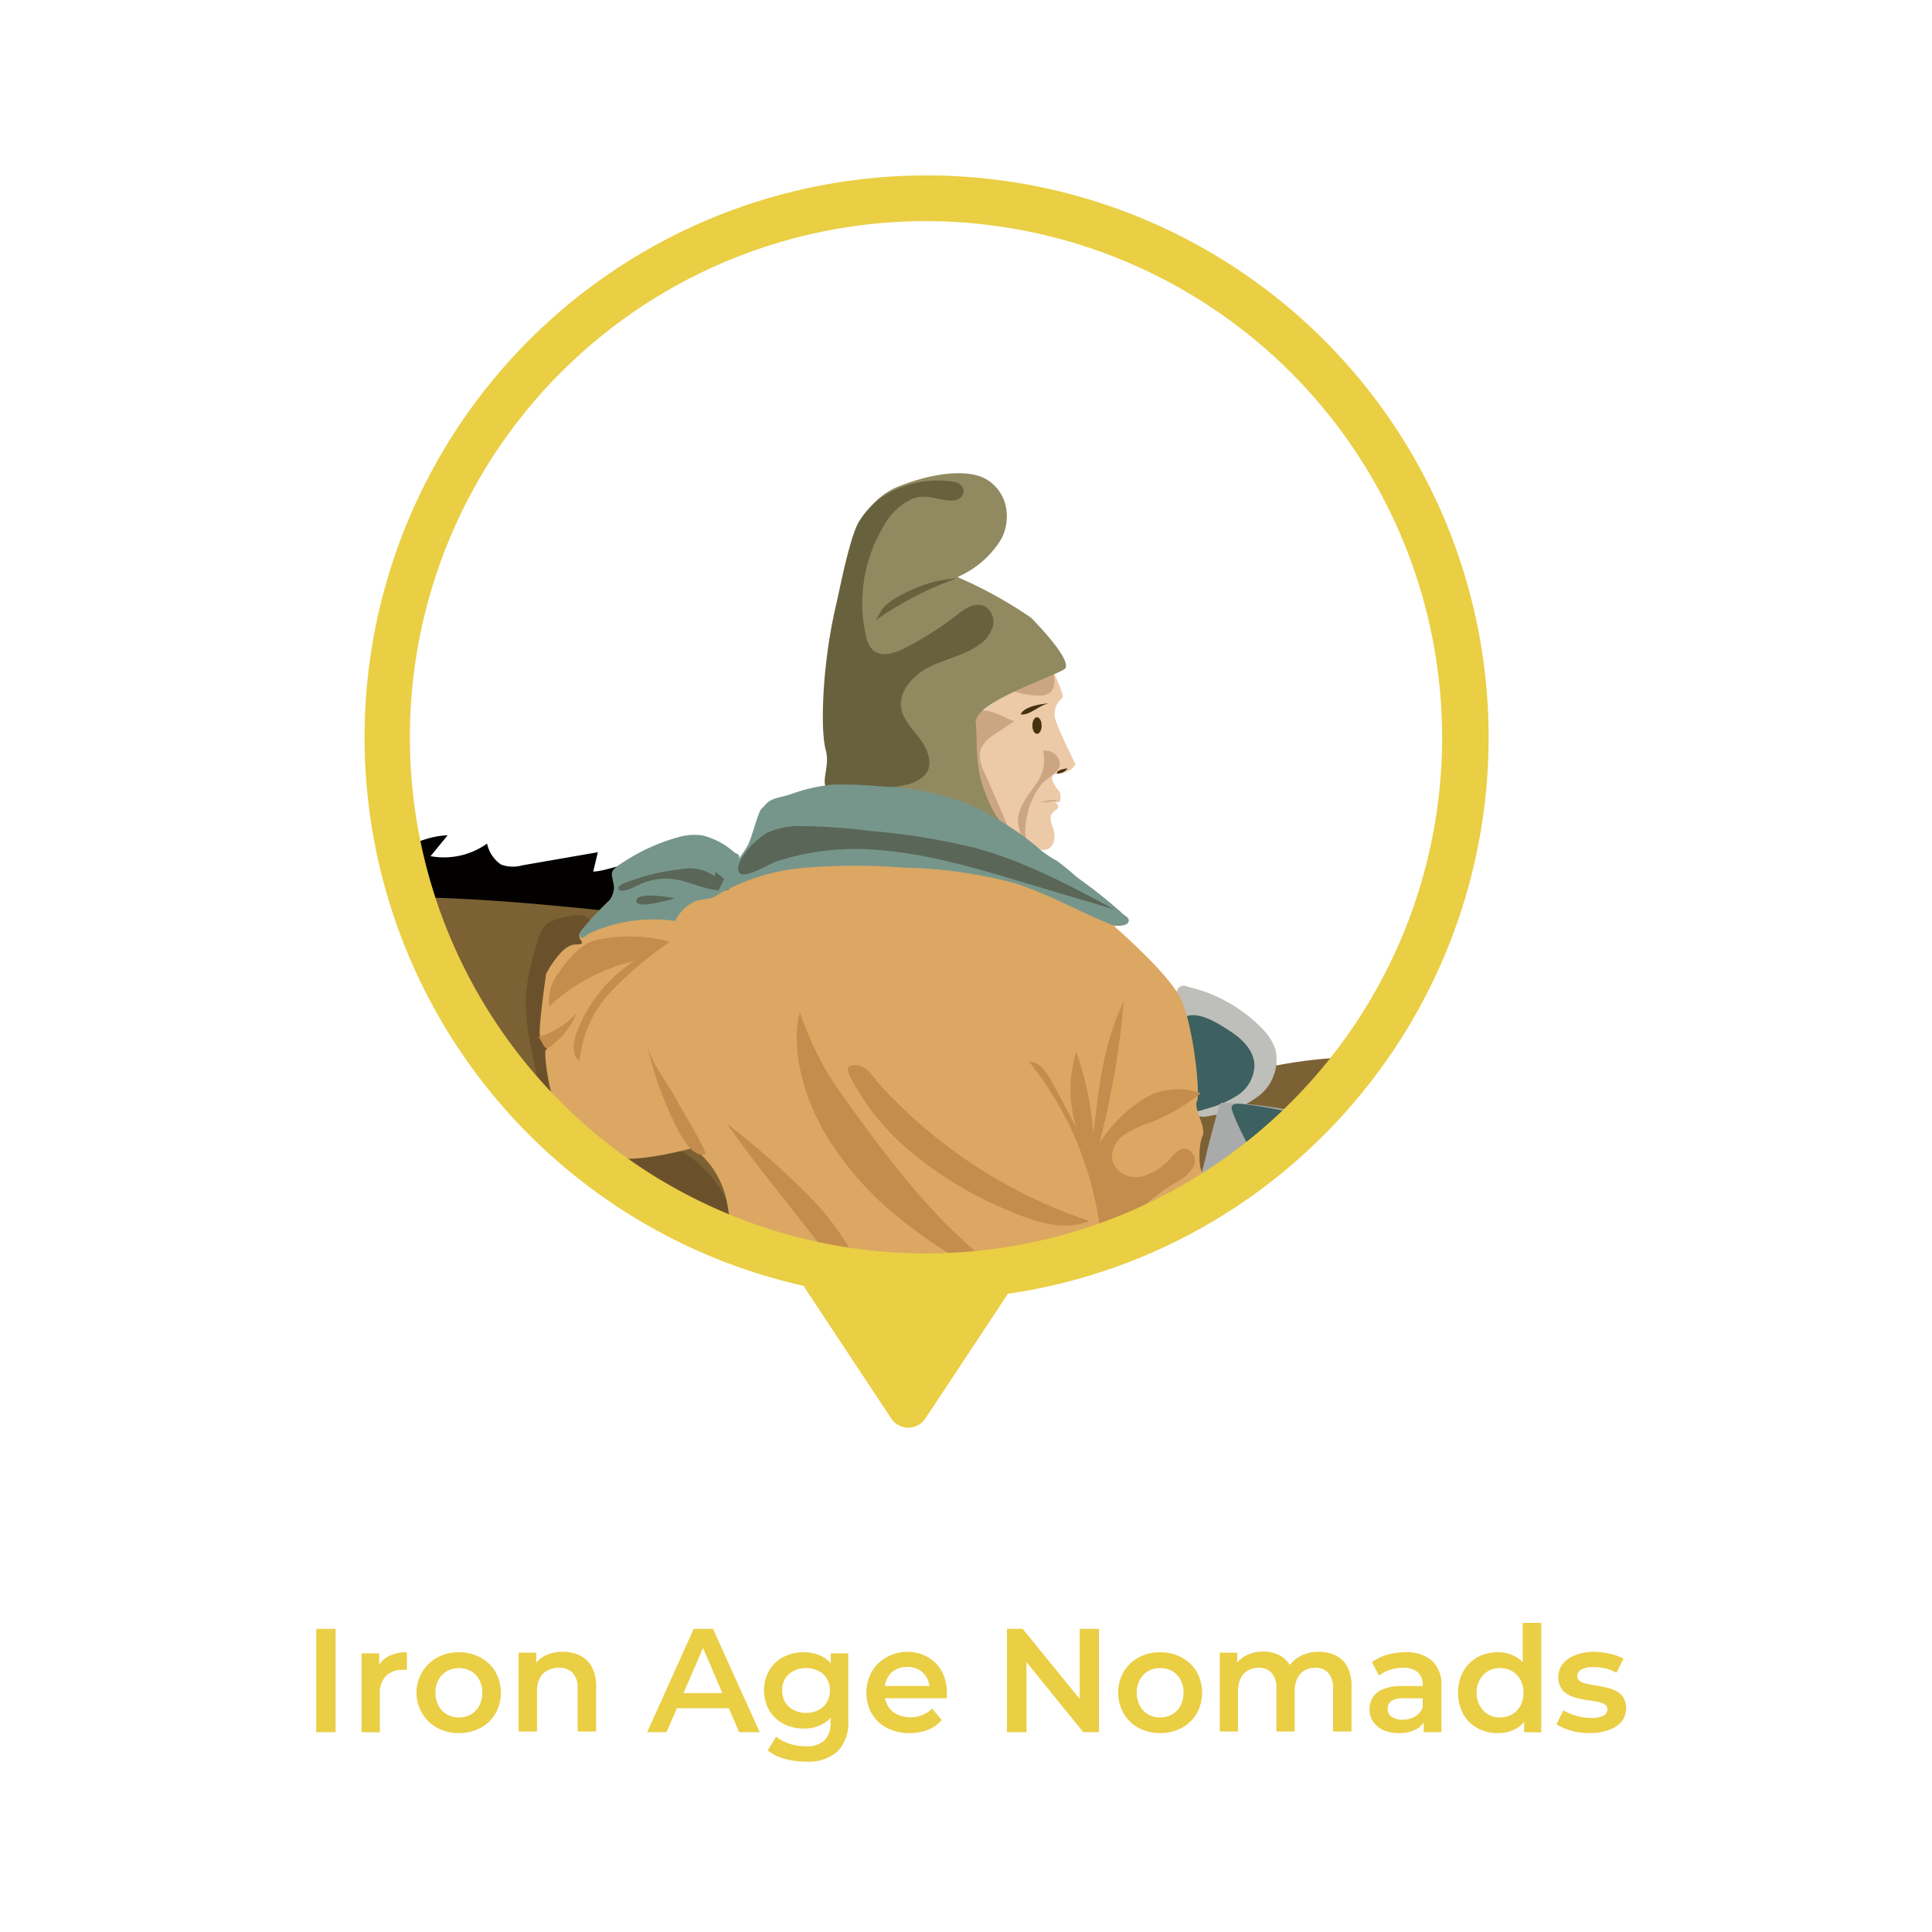
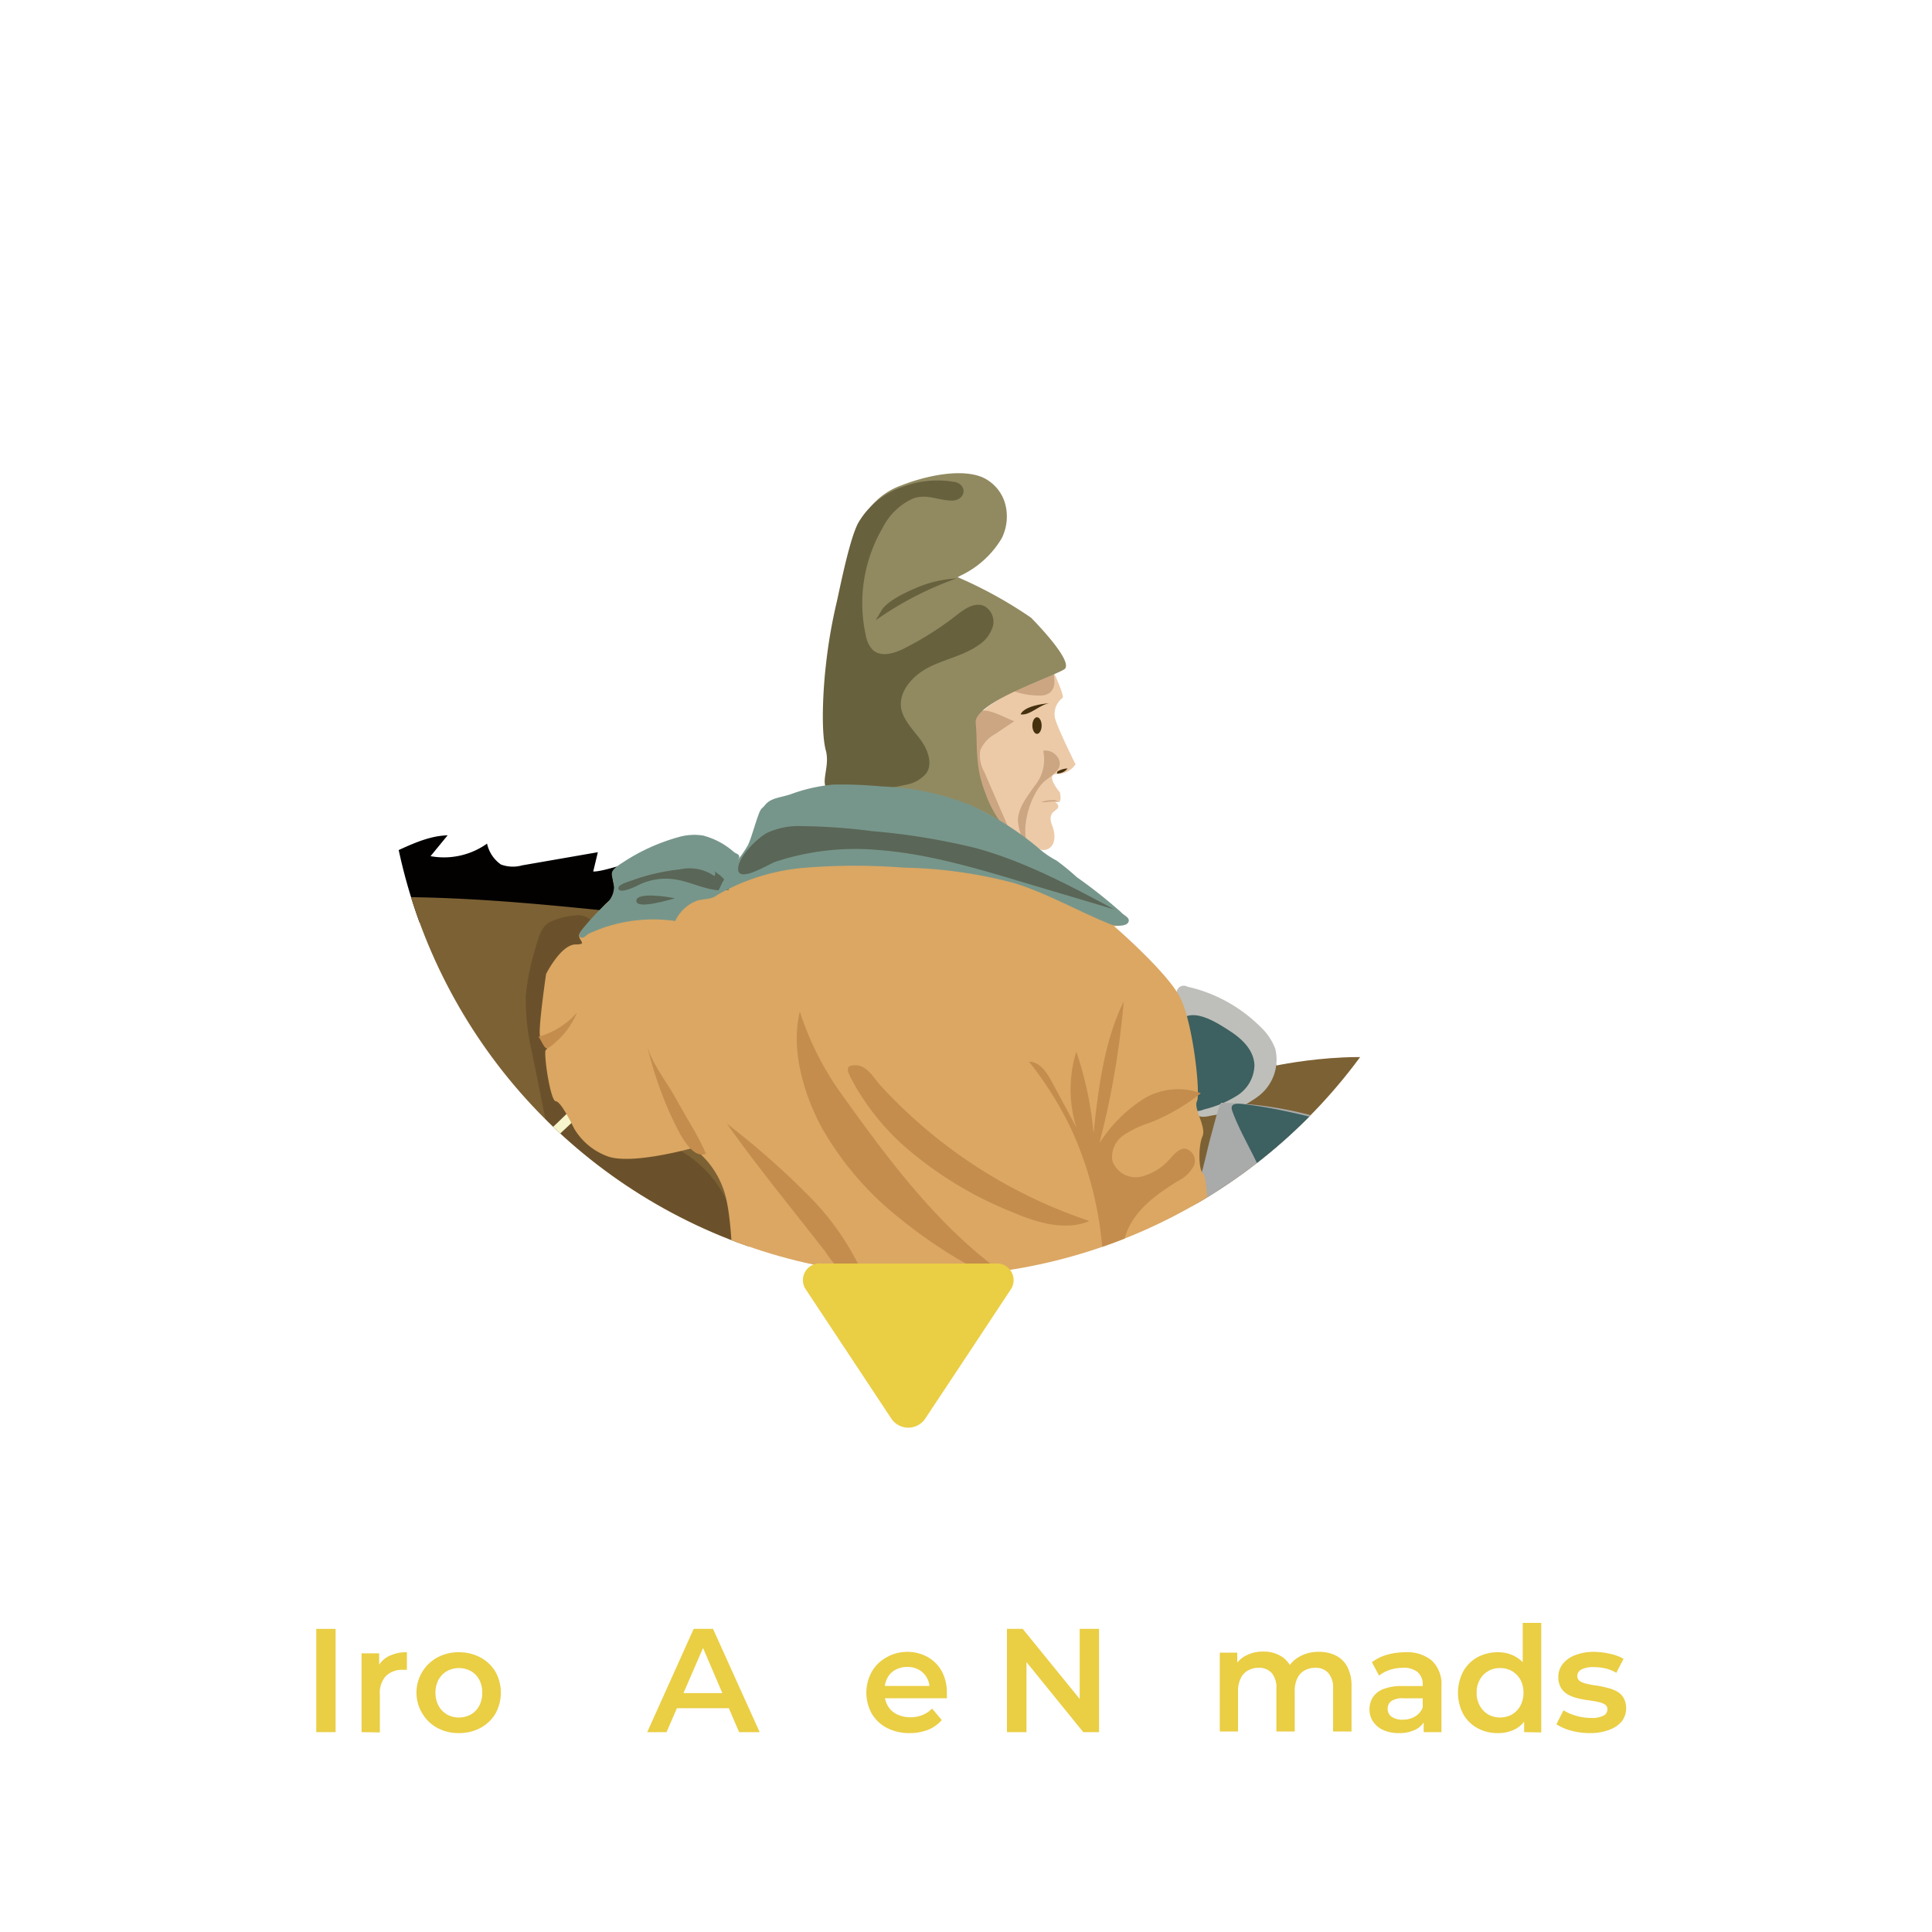
<svg xmlns="http://www.w3.org/2000/svg" viewBox="0 0 200 200">
  <defs>
    <style>.a{fill:none;}.b{fill:#eace44;}.c{clip-path:url(#a);}.d{fill:#020100;}.e{fill:#7c6134;}.f{opacity:0.41;}.g{fill:#543a1e;}.h{fill:#9b7c50;}.i{fill:#f7f5cb;}.j{fill:#bebfba;}.k{fill:#3d6060;}.l{fill:#a9aaaa;}.m{fill:#dba763;}.n{fill:#eccaa8;}.o{fill:#77968b;}.p{fill:#cca683;}.q{fill:#5a6657;}.r{fill:#c48d4d;}.s{fill:#918a61;}.t{fill:#68613e;}.u{fill:#665a48;}.v{fill:#46310f;}</style>
    <clipPath id="a">
      <circle class="a" cx="95.86" cy="76.32" r="55.82" />
    </clipPath>
  </defs>
  <path class="b" d="M32.74,179.31V168.62h2v10.69Z" />
  <path class="b" d="M37.43,179.31v-8.16h1.82v2.25l-.22-.66a2.56,2.56,0,0,1,1.15-1.26,4,4,0,0,1,1.94-.44v1.82l-.22,0h-.19a2.39,2.39,0,0,0-1.75.63,2.57,2.57,0,0,0-.64,1.91v3.94Z" />
  <path class="b" d="M47.49,179.41a4.56,4.56,0,0,1-2.22-.54,4,4,0,0,1-1.55-1.49,4.14,4.14,0,0,1,1.54-5.79,4.55,4.55,0,0,1,2.23-.55,4.64,4.64,0,0,1,2.26.55,4,4,0,0,1,1.54,1.47,4.47,4.47,0,0,1,0,4.33,3.94,3.94,0,0,1-1.55,1.48A4.62,4.62,0,0,1,47.49,179.41Zm0-1.62a2.5,2.5,0,0,0,1.26-.31,2.26,2.26,0,0,0,.86-.9,2.8,2.8,0,0,0,.31-1.35,2.75,2.75,0,0,0-.31-1.35,2.3,2.3,0,0,0-.86-.89,2.63,2.63,0,0,0-2.48,0,2.4,2.4,0,0,0-.87.89,2.75,2.75,0,0,0-.32,1.35,2.81,2.81,0,0,0,.32,1.35,2.35,2.35,0,0,0,.87.9A2.43,2.43,0,0,0,47.49,177.79Z" />
-   <path class="b" d="M58.3,171a3.73,3.73,0,0,1,1.75.39,2.78,2.78,0,0,1,1.21,1.17,4.09,4.09,0,0,1,.45,2v4.68H59.8v-4.43a2.29,2.29,0,0,0-.5-1.62,1.89,1.89,0,0,0-1.44-.54,2.55,2.55,0,0,0-1.19.28,1.82,1.82,0,0,0-.8.82,2.89,2.89,0,0,0-.28,1.36v4.13h-1.9v-8.16h1.82v2.21l-.32-.68a2.82,2.82,0,0,1,1.23-1.21A4,4,0,0,1,58.3,171Z" />
  <path class="b" d="M67,179.31l4.81-10.69h2l4.83,10.69H76.51l-4.13-9.64h.8L69,179.31Zm2.21-2.48.55-1.56h5.76l.53,1.56Z" />
-   <path class="b" d="M83.21,178.94a4.44,4.44,0,0,1-2.11-.5,3.76,3.76,0,0,1-1.47-1.38,4.24,4.24,0,0,1,0-4.14,3.71,3.71,0,0,1,1.47-1.39,4.56,4.56,0,0,1,2.11-.49,4.21,4.21,0,0,1,1.87.42,3.06,3.06,0,0,1,1.32,1.3,4.48,4.48,0,0,1,.49,2.24,4.41,4.41,0,0,1-.49,2.21,3.06,3.06,0,0,1-1.32,1.3A4,4,0,0,1,83.21,178.94Zm.24,3.43a8.46,8.46,0,0,1-2.2-.29,4.74,4.74,0,0,1-1.77-.88l.86-1.42a4.47,4.47,0,0,0,1.34.72,5.28,5.28,0,0,0,1.68.27,2.67,2.67,0,0,0,2-.62,2.5,2.5,0,0,0,.62-1.87v-1.45L86.1,175,86,173.15v-2h1.81v6.92a4.23,4.23,0,0,1-1.13,3.26A4.62,4.62,0,0,1,83.45,182.37Zm0-5.05a2.66,2.66,0,0,0,1.28-.3,2.18,2.18,0,0,0,.88-.82,2.52,2.52,0,0,0,0-2.42,2.09,2.09,0,0,0-.88-.81,2.66,2.66,0,0,0-1.28-.29,2.72,2.72,0,0,0-1.29.29,2.12,2.12,0,0,0-.89.81,2.52,2.52,0,0,0,0,2.42,2.21,2.21,0,0,0,.89.82A2.73,2.73,0,0,0,83.5,177.32Z" />
  <path class="b" d="M94.19,179.41a5,5,0,0,1-2.38-.54,3.93,3.93,0,0,1-1.57-1.48,4.48,4.48,0,0,1,0-4.32,3.92,3.92,0,0,1,1.49-1.48A4.36,4.36,0,0,1,93.9,171a4.25,4.25,0,0,1,2.12.53A3.84,3.84,0,0,1,97.49,173a4.62,4.62,0,0,1,.53,2.25c0,.07,0,.16,0,.27a2.3,2.3,0,0,1,0,.28H91.2v-1.27H97l-.76.4a2.38,2.38,0,0,0-.28-1.23,2.14,2.14,0,0,0-.82-.84,2.4,2.4,0,0,0-1.22-.3,2.49,2.49,0,0,0-1.23.3,2,2,0,0,0-.83.85,2.59,2.59,0,0,0-.29,1.27v.3a2.54,2.54,0,0,0,.33,1.3,2.17,2.17,0,0,0,.94.88,3.16,3.16,0,0,0,1.42.31,3.21,3.21,0,0,0,1.23-.23,3,3,0,0,0,1-.67l1,1.19a3.69,3.69,0,0,1-1.4,1A5.11,5.11,0,0,1,94.19,179.41Z" />
  <path class="b" d="M104.24,179.31V168.62h1.63l6.7,8.24h-.8v-8.24h2v10.69h-1.63l-6.69-8.25h.81v8.25Z" />
-   <path class="b" d="M120.09,179.41a4.5,4.5,0,0,1-2.22-.54,4,4,0,0,1-1.55-1.49,4.38,4.38,0,0,1,0-4.32,4,4,0,0,1,1.54-1.47,4.52,4.52,0,0,1,2.23-.55,4.63,4.63,0,0,1,2.25.55,4,4,0,0,1,1.54,1.47,4.47,4.47,0,0,1,0,4.33,3.94,3.94,0,0,1-1.55,1.48A4.61,4.61,0,0,1,120.09,179.41Zm0-1.62a2.47,2.47,0,0,0,1.25-.31,2.2,2.2,0,0,0,.86-.9,2.81,2.81,0,0,0,.32-1.35,2.75,2.75,0,0,0-.32-1.35,2.23,2.23,0,0,0-.86-.89,2.46,2.46,0,0,0-1.24-.31,2.42,2.42,0,0,0-1.23.31,2.26,2.26,0,0,0-.87.89,2.65,2.65,0,0,0-.32,1.35,2.7,2.7,0,0,0,.32,1.35,2.22,2.22,0,0,0,.87.9A2.38,2.38,0,0,0,120.09,177.79Z" />
  <path class="b" d="M136.56,171a3.75,3.75,0,0,1,1.74.39,2.67,2.67,0,0,1,1.18,1.17,4.21,4.21,0,0,1,.43,2v4.68H138v-4.43a2.29,2.29,0,0,0-.49-1.62,1.72,1.72,0,0,0-1.36-.54,2.23,2.23,0,0,0-1.11.28,1.82,1.82,0,0,0-.75.82,3,3,0,0,0-.26,1.35v4.14h-1.9v-4.43a2.34,2.34,0,0,0-.48-1.62,1.74,1.74,0,0,0-1.37-.54,2.22,2.22,0,0,0-1.1.28,1.82,1.82,0,0,0-.75.82,3,3,0,0,0-.27,1.35v4.14h-1.89v-8.16h1.81v2.19l-.33-.66a2.86,2.86,0,0,1,1.2-1.21,3.78,3.78,0,0,1,1.81-.43,3.44,3.44,0,0,1,2,.57,2.8,2.8,0,0,1,1.12,1.74l-.74-.27a3.17,3.17,0,0,1,1.3-1.47A3.93,3.93,0,0,1,136.56,171Z" />
  <path class="b" d="M144.81,179.41a3.81,3.81,0,0,1-1.6-.31,2.49,2.49,0,0,1-1.06-.87,2.2,2.2,0,0,1-.38-1.26,2.37,2.37,0,0,1,.33-1.24,2.29,2.29,0,0,1,1.08-.87,5.18,5.18,0,0,1,2-.32h2.37v1.27H145.3a2,2,0,0,0-1.31.31,1,1,0,0,0-.34.79,1,1,0,0,0,.41.81,1.94,1.94,0,0,0,1.15.3,2.41,2.41,0,0,0,1.26-.32,1.87,1.87,0,0,0,.81-.94l.31,1.14a2.14,2.14,0,0,1-1,1.12A3.69,3.69,0,0,1,144.81,179.41Zm2.57-.1v-1.67l-.1-.33v-2.89a1.69,1.69,0,0,0-.51-1.31,2.23,2.23,0,0,0-1.55-.46,4.35,4.35,0,0,0-1.33.21,3.49,3.49,0,0,0-1.13.6l-.74-1.39a4.8,4.8,0,0,1,1.57-.77,6.88,6.88,0,0,1,1.88-.26,4,4,0,0,1,2.75.86,3.35,3.35,0,0,1,1,2.63v4.78Z" />
  <path class="b" d="M155.06,179.41a4.27,4.27,0,0,1-2.12-.52,3.73,3.73,0,0,1-1.47-1.45,4.77,4.77,0,0,1,0-4.41,3.78,3.78,0,0,1,1.47-1.47,4.38,4.38,0,0,1,2.12-.52,3.61,3.61,0,0,1,1.83.46,3,3,0,0,1,1.28,1.37,5.11,5.11,0,0,1,.48,2.36,5.37,5.37,0,0,1-.46,2.35,3.14,3.14,0,0,1-1.26,1.38A3.78,3.78,0,0,1,155.06,179.41Zm.23-1.62a2.44,2.44,0,0,0,1.23-.31,2.35,2.35,0,0,0,.87-.9,2.81,2.81,0,0,0,.32-1.35,2.75,2.75,0,0,0-.32-1.35,2.4,2.4,0,0,0-.87-.89,2.44,2.44,0,0,0-1.23-.31,2.31,2.31,0,0,0-2.1,1.2,2.65,2.65,0,0,0-.33,1.35,2.7,2.7,0,0,0,.33,1.35,2.35,2.35,0,0,0,.87.9A2.39,2.39,0,0,0,155.29,177.79Zm2.49,1.52v-1.93l0-2.17-.15-2.17V168h1.92v11.34Z" />
  <path class="b" d="M164.62,179.41a7.38,7.38,0,0,1-2-.26,5.57,5.57,0,0,1-1.5-.65l.73-1.45a5.35,5.35,0,0,0,1.32.57,5.41,5.41,0,0,0,1.54.22,2.63,2.63,0,0,0,1.29-.24.72.72,0,0,0,.4-.65.58.58,0,0,0-.27-.51,2.22,2.22,0,0,0-.72-.26c-.29-.07-.62-.12-1-.17a10,10,0,0,1-1.09-.21,3.7,3.7,0,0,1-1-.38,2,2,0,0,1-.72-.68,2.14,2.14,0,0,1-.28-1.14,2.11,2.11,0,0,1,.45-1.34,2.94,2.94,0,0,1,1.24-.9A5.21,5.21,0,0,1,165,171a7.45,7.45,0,0,1,1.66.2,4.72,4.72,0,0,1,1.41.52l-.75,1.45a3.7,3.7,0,0,0-1.16-.46,5.24,5.24,0,0,0-1.17-.13,2.61,2.61,0,0,0-1.29.25.74.74,0,0,0-.42.65.63.63,0,0,0,.27.55,2.3,2.3,0,0,0,.72.28c.3.07.62.13,1,.18s.71.13,1.07.22a4.3,4.3,0,0,1,1,.36,1.86,1.86,0,0,1,.72.67,2.27,2.27,0,0,1-.17,2.45,3,3,0,0,1-1.27.87A5.49,5.49,0,0,1,164.62,179.41Z" />
  <g class="c">
    <path class="d" d="M33.27,86.63,32.78,89c2,1.23,4.66.65,6.85-.27s4.34-2.19,6.71-2.26l-1.77,2.16a7.7,7.7,0,0,0,5.85-1.3,3.57,3.57,0,0,0,1.43,2.16,3.54,3.54,0,0,0,2.21.09l7.83-1.36-.48,2c1.1,0,2.93-.79,4-.8.13.78-.47,2.33-.56,3.12a2.76,2.76,0,0,1-1.11,2,4.08,4.08,0,0,1-2.21.48l-24.5.67c-1.59,0-3.19.09-4.78.06-1.09,0-2.63.14-3.59-.51-1.82-1.25.58-4.75,1.51-5.93a11.55,11.55,0,0,1,1.44-1.53C31.87,87.6,33.22,86.86,33.27,86.63Z" />
    <path class="e" d="M77.09,133.9a25.08,25.08,0,0,1-3.86.66c-1.34.19-2.69.36-4,.49-2.7.26-5.42.39-8.13.39s-5.42-.14-8.12-.4c-1.35-.13-2.7-.3-4-.5a7.4,7.4,0,0,1-3-1.67l-3.37-2.34-2-1.36-2.49-1.74a5.09,5.09,0,0,0-3.21-1.26,2.64,2.64,0,0,0-2.11,3.47l-3.39,3.78a1,1,0,0,1-.59.4c-.44.06-.74-.43-.91-.85-5-12.36-6.5-22.45-3.25-35.37a5.07,5.07,0,0,1,1.94-3.22A4.16,4.16,0,0,1,28,93.74a12.6,12.6,0,0,1,1.37-.22c11.36-1.38,22.86-.33,34.24.85l.34,0a2.85,2.85,0,0,1,1.28.42,1.79,1.79,0,0,1,1,1.7c.2,2.85-.08,2.3-.81,5.06-.63,2.37-1.59,4.67-1.78,7.11a8.49,8.49,0,0,0,.24,2.87,5.68,5.68,0,0,0,2.45,3.56c1.47.89,3.31.91,4.93,1.48,3.11,1.11,5.15,4.23,5.87,7.45S77.47,130.62,77.09,133.9Z" />
    <g class="f">
      <path class="g" d="M55.43,98.14a24.48,24.48,0,0,0-1,4.93,23.72,23.72,0,0,0,.69,6.09l1.38,6.9a19.68,19.68,0,0,0,1.3,4.54A6.62,6.62,0,0,0,61,124c1.27.56,2.79.59,3.85,1.48s1.39,2.63,1.57,4.13.52,3.17,1.78,4a5.47,5.47,0,0,0,3.23.61c1.35,0,2.83-.1,3.81-1a4.45,4.45,0,0,0,1.13-2.91A11.88,11.88,0,0,0,70,118.88c-2.8-1.39-6.19-1.66-8.59-3.66s-3.26-5.23-3-8.28a25.19,25.19,0,0,1,2.76-8.67,3.06,3.06,0,0,0,.4-2.52,2,2,0,0,0-2-1,7.92,7.92,0,0,0-2.6.67C56,95.88,55.68,97.26,55.43,98.14Z" />
    </g>
    <g class="f">
      <path class="h" d="M40.33,105.57a67.83,67.83,0,0,1,10.33,7.86,55.4,55.4,0,0,1,8.06,8.5,24.63,24.63,0,0,1,4.65,10.66,97.55,97.55,0,0,0-11.09-13c-6-5.56-13.31-9.52-20.73-13a9.51,9.51,0,0,1-3-1.91c-1.49-1.6-1.07-3.74,1.34-3.34a27.78,27.78,0,0,1,6.87,2.3C38,104.25,39.16,104.88,40.33,105.57Z" />
    </g>
    <g class="f">
      <path class="h" d="M40.3,123.08a67.59,67.59,0,0,1,7.77,8.28l-13-8.61a17,17,0,0,1-4.51-3.83,6.49,6.49,0,0,1-1.26-3.27c-.07-.83.14-2.44,1.3-1.77a20.13,20.13,0,0,1,3.1,3l3.11,3Z" />
    </g>
    <g class="f">
      <path class="h" d="M31.16,126.24a6.82,6.82,0,0,1-1.1,3.45l-1.15,2.2c-.15.27-.35.58-.65.6s-.63-.48-.71-.88a17.42,17.42,0,0,1,.17-7.9c.09-.35.24-1.49.64-1.62s1,.76,1.26,1A5.16,5.16,0,0,1,31.16,126.24Z" />
    </g>
    <g class="f">
      <path class="g" d="M35.28,115.8a26.6,26.6,0,0,0,9.25,6.51,18.41,18.41,0,0,1,4.15,1.84c1.93,1.39,2.9,3.72,4.44,5.53a11.06,11.06,0,0,0,8.48,3.84,6.47,6.47,0,0,0-1.54-3.16,52.18,52.18,0,0,0-7.5-7.94,104.46,104.46,0,0,0-10.11-7.37l-10.1-6.76c-.62-.42-3.25-2.81-3.53-1.34s1.7,3.11,2.41,4A54.66,54.66,0,0,0,35.28,115.8Z" />
    </g>
    <path class="i" d="M67.68,107.2a31.07,31.07,0,0,1-3.8,4.37c-.68.68-1.36,1.34-2,2l-1.1,1.11q-1.86,1.83-3.79,3.58l-.73.66-.71.62c-.58.52-1.18,1-1.77,1.52l-1.43,1.19c-1,.82-2,1.62-3.07,2.4l-.48.37c-.31.23-1.9,1.74-3.43,3.12-.31.29-.63.57-.92.83a16.5,16.5,0,0,1-1.94,1.57l-2-1.36q1.13-.64,2.22-1.32c.49-.3,1-.61,1.46-.93q2.15-1.38,4.22-2.93,1.59-1.15,3.12-2.4l1.5-1.23c.85-.72,1.69-1.45,2.51-2.19.39-.35.77-.69,1.15-1,1.15-1.06,2.27-2.16,3.36-3.27s2.1-2.19,3.1-3.31c.15-.16.3-.32.44-.49.95-1.06,1.88-2.13,2.92-3.11.25-.23,1.1-1.24,1.44-1S67.82,107,67.68,107.2Z" />
    <path class="e" d="M121.93,102.72s7.6.48,10.21,7.58c0,0,12.62-2.68,17.54,1.35v21.4l-24.42.14-4.66-29.81Z" />
    <path class="j" d="M122.54,108.92a28.55,28.55,0,0,1-.72-6,.74.74,0,0,1,1.1-.78,15.51,15.51,0,0,1,7.51,4.11,6.06,6.06,0,0,1,1.59,2.33,4.76,4.76,0,0,1-1.64,4.81,10.46,10.46,0,0,1-4.89,2.08c-.49.09-1.28.32-1.65-.14a4.34,4.34,0,0,1-.38-1.68Z" />
    <path class="k" d="M127.3,106.72c1.28.82,2.51,2,2.56,3.56a3.82,3.82,0,0,1-1.77,3.12,11.41,11.41,0,0,1-3.43,1.44,2.3,2.3,0,0,1-1.65.07,2,2,0,0,1-.92-1.27c-.72-2.06-1.24-5.35-.28-7.42C122.9,103.87,125.81,105.75,127.3,106.72Z" />
    <path class="l" d="M126.44,114.16a38.7,38.7,0,0,1,10.12,1.53l12.14,2.94c.92,4.91-.12,9.94-1.15,14.82a1.17,1.17,0,0,1-.4.79,1.24,1.24,0,0,1-.6.11l-15.23.14a10.35,10.35,0,0,1-4.83-.74,6.67,6.67,0,0,1-3.3-5.21,13.62,13.62,0,0,1,.85-6c.59-1.69.89-3.46,1.38-5.18C125.51,117.08,126.22,114.16,126.44,114.16Z" />
    <path class="k" d="M135.46,131.64a.65.65,0,0,0,.23.31.61.61,0,0,0,.4,0c2.32-.48,4-2.46,5.64-4.14,1.29-1.31,2.71-2.5,4-3.86a11.6,11.6,0,0,0,2.82-4.69.43.43,0,0,0-.37-.64L137.27,116c-1.83-.44-3.66-.89-5.52-1.24-.92-.17-1.85-.32-2.78-.43-.64-.08-1.76-.28-1.4.69.66,1.83,1.7,3.59,2.53,5.34l2.51,5.29Z" />
    <path class="m" d="M75.85,133.53s.1-7.06-.86-10.12a9.14,9.14,0,0,0-3.24-4.58s-6.4,1.81-8.88.86a6.69,6.69,0,0,1-3.44-2.87S58.1,114,57.53,114s-1.34-5.34-1-5.34-.19-1.34-.57-1.34.57-6.49.57-6.49,1.53-3.06,3.06-3.06-.2-.57.57-1.33,2.29-2.87,3.24-3.44-.95-2.67.77-3.43,5.15-3.25,8-3.06a5.62,5.62,0,0,1,4.23,2.45s2.83-2.26,2.26-4.36,7.44-3.24,7.44-3.24,11.46-.19,17,3.62,13.56,9.74,13.56,10.31-1.34.58-1.34.58,5.54,4.77,6.87,7.44,2.1,9.93,1.72,10.69,1,2.67.57,3.63-.43,3.5.07,3.85.51,6.27.89,7,.6,5.06.6,5.06Z" />
    <path class="n" d="M107.92,88c1.15,0,1.53-1.15,1-2.54s.42-1.47.61-1.85-.67-.77-.1-.58.29-1,.29-1-1.62-1.91-.29-1.91a2.25,2.25,0,0,0,1.91-1s-1.72-3.44-2.1-4.68a2.1,2.1,0,0,1,.76-2.2c.2-.19-.76-2.29-.76-2.29l-.13-.23s-7,2.64-8,4.68c0,0-.09,5.43.6,6.7s1.73,3.7,1.73,3.7S107.35,88,107.92,88Z" />
    <path class="o" d="M69.9,95.34a4.12,4.12,0,0,1,2.15-2.06c.62-.25,1.45-.13,2-.51s.6-1,.9-1.5l1.11-1.76a3.48,3.48,0,0,0,.47-.75c0-.38-.27-.33-.57-.57a7.82,7.82,0,0,0-3.2-1.7,5.85,5.85,0,0,0-2.53.17,20.3,20.3,0,0,0-5.54,2.48c-.37.25-1.21.72-1.33,1.15s.28,1.16.19,1.72a2.33,2.33,0,0,1-.69,1.44,25.17,25.17,0,0,0-2.64,2.82c-.12.16-.44.63-.11.77s.65-.3.81-.37a16.71,16.71,0,0,1,2.07-.8,16,16,0,0,1,4.4-.69A16.41,16.41,0,0,1,69.9,95.34Z" />
    <path class="p" d="M105,74.66l-2,1.34a3.37,3.37,0,0,0-1.52,1.67,3.41,3.41,0,0,0,.4,2.21l2.89,6.66a10.62,10.62,0,0,1-4.15-5.43,12.31,12.31,0,0,1-.2-6.29C101,72.4,103.43,74.08,105,74.66Z" />
    <path class="p" d="M107.07,81.4c-.75,1.09-1.66,2.2-1.7,3.52a5.86,5.86,0,0,0,1.35,3.29c-1.29-1.89-.22-5.54,1.15-7.08.48-.54,1.56-1.06,1.79-1.77.3-.89-.8-1.87-1.67-1.63A4.28,4.28,0,0,1,107.07,81.4Z" />
    <path class="p" d="M109.05,69.62a4.51,4.51,0,0,1,.1,1.1,1.42,1.42,0,0,1-.48,1,1.79,1.79,0,0,1-1.12.28,7.69,7.69,0,0,1-2.6-.45A5.3,5.3,0,0,1,109.05,69.62Z" />
    <path class="q" d="M69.87,93c-.48.1-4,1.21-4,.25S69.35,92.86,69.87,93Z" />
-     <path class="r" d="M69.37,97.5a36.13,36.13,0,0,0-6.13,5.16A12.06,12.06,0,0,0,60,109.84c-.84-.61-.68-1.9-.33-2.88a15.2,15.2,0,0,1,6-7.48,19.41,19.41,0,0,0-8.82,4.7,4.8,4.8,0,0,1,.92-3.4c.87-1.29,2.27-3,3.84-3.44A15.93,15.93,0,0,1,69.37,97.5Z" />
    <path class="r" d="M59.73,104.82a8.27,8.27,0,0,1-4,2.51c.11,0,.59,1.15.84,1.2s1-.69,1.27-.93A8.26,8.26,0,0,0,59.73,104.82Z" />
    <path class="r" d="M67,108.29c.5,1.83,2.1,3.82,3,5.49,1,1.85,2.25,3.71,3.08,5.65-1.66.7-3.14-3-3.65-4A39.3,39.3,0,0,1,67,108.29Z" />
    <path class="r" d="M106.52,109.9c1.14,0,1.88,1.17,2.42,2.18l2.48,4.62a13.23,13.23,0,0,1,0-7.83,35.67,35.67,0,0,1,1.78,8.43c.52-4.66,1.07-9.42,3.13-13.64a87.84,87.84,0,0,1-2.52,14.68,15.14,15.14,0,0,1,4.42-4.49,6.88,6.88,0,0,1,6.08-.68,20.56,20.56,0,0,1-5.29,3.06,10.71,10.71,0,0,0-2.73,1.3,2.72,2.72,0,0,0-1.14,2.63,2.55,2.55,0,0,0,3,1.64,5.83,5.83,0,0,0,3.1-2c.42-.44.93-1,1.54-.87a1.3,1.3,0,0,1,.77,1.81,3.89,3.89,0,0,1-1.63,1.53c-2,1.23-3.94,2.6-5,4.63s-1,4.91.86,6.3a13,13,0,0,1,6.76-.73l.23.6c.13.31-7.15.7-7.8.64-2.24-.21-2.69-.91-2.78-3.09a36.9,36.9,0,0,0-3.34-13.81A36.42,36.42,0,0,0,106.52,109.9Z" />
    <path class="r" d="M112.7,126.44c-2.56,1-5.44.1-8-1a38.71,38.71,0,0,1-11.24-6.92,25.05,25.05,0,0,1-5.22-6.63c-.49-.94-.93-1.69.45-1.61,1.08.06,1.81,1.37,2.45,2.08a51.43,51.43,0,0,0,21.53,14Z" />
    <path class="r" d="M85.41,129.54a17.65,17.65,0,0,0,4.92,4.9A27.51,27.51,0,0,0,83.93,124a84.48,84.48,0,0,0-8.68-7.68C78.43,120.84,82,125.14,85.41,129.54Z" />
    <path class="r" d="M87.35,113.59c5.82,8.13,12.12,16.43,21,20.95a48.57,48.57,0,0,1-15.06-8.3,32.23,32.23,0,0,1-8.23-9.52c-1.84-3.42-3.24-8.08-2.26-12A30.85,30.85,0,0,0,87.35,113.59Z" />
    <path class="s" d="M103.89,85.46a1.56,1.56,0,0,0-.21-.21A1.49,1.49,0,0,0,103.89,85.46Z" />
    <path class="s" d="M95.15,61.61a41.37,41.37,0,0,0,4.24-2,9.82,9.82,0,0,0,4.31-3.89,5.07,5.07,0,0,0,.35-3.59,4.29,4.29,0,0,0-2.32-2.71c-2.34-1-6.11-.08-8.38.81A7.24,7.24,0,0,0,90,52.63c-1.24,1.8-1.59,4-2,6.09S86.55,63,86.29,65.21c-.18,1.55-.49,3.1-.7,4.65l.57,11.46c12.5.16,16.62,3.11,17.52,3.93A11.59,11.59,0,0,1,102,82.08c-1.15-2.86-.77-5.15-1-7.25-.17-1.87,6.33-4.2,8.56-5.23a5.49,5.49,0,0,0,.61-.31c1.14-.76-3.44-5.35-3.44-5.35a44.67,44.67,0,0,0-9-4.77" />
    <path class="t" d="M93.51,50.37a8.39,8.39,0,0,0-4.66,3.75c-.87,1.6-1.82,6.33-2.21,8.11a53.27,53.27,0,0,0-1.15,6.68c-.25,2.11-.55,6.73,0,8.78s-1.14,4,1,4.39a34.75,34.75,0,0,0,7.38-.86,3.56,3.56,0,0,0,2-1.14c.73-1,.18-2.49-.58-3.51s-1.75-2-2-3.22c-.29-1.83,1.26-3.47,2.92-4.3s3.56-1.19,5.08-2.26a3.54,3.54,0,0,0,1.49-1.94,1.86,1.86,0,0,0-.9-2.12c-1-.43-2.06.31-2.91,1a33.39,33.39,0,0,1-5.28,3.35c-1.06.55-2.47,1-3.35.19a2.88,2.88,0,0,1-.71-1.49,15.46,15.46,0,0,1,1.76-11.17,6.53,6.53,0,0,1,3.12-3c1.44-.52,2.58.19,4,.21s1.7-1.55.41-1.91A10.22,10.22,0,0,0,93.51,50.37Z" />
    <path class="t" d="M90.65,64.21l.59-1c.59-1,2.5-1.88,3.55-2.33a12.14,12.14,0,0,1,4.23-1A34.56,34.56,0,0,0,90.65,64.21Z" />
    <path class="q" d="M70.38,90a4.54,4.54,0,0,1,3.58.69.44.44,0,0,0,0-.52l.36.29a2.59,2.59,0,0,1,1.14,1.65c-1.86.35-3.66-.77-5.54-1.07a6.43,6.43,0,0,0-4.08.71c-.32.14-1.64.76-1.82.27s1.41-.84,1.73-1A21.38,21.38,0,0,1,70.38,90Z" />
    <path class="a" d="M125.54,124.54l3.69-3.17" />
    <circle class="u" cx="136.18" cy="132" r="1.24" />
    <ellipse class="v" cx="107.35" cy="75.11" rx="0.48" ry="0.86" />
    <path class="p" d="M107.74,83.05a3.31,3.31,0,0,1,.44,0l.46-.06a3.37,3.37,0,0,1,.84,0c-.11-.21-.52-.16-.72-.15A3.24,3.24,0,0,0,107.74,83.05Z" />
    <path class="v" d="M108.75,72.8c-1,0-2.11,1.32-3.1,1.15C106,73.12,107.94,72.82,108.75,72.8Z" />
    <path class="v" d="M109.46,79.87a2.19,2.19,0,0,1,1.05-.32,1.22,1.22,0,0,1-.48.39,1.88,1.88,0,0,1-.61.15" />
    <path class="a" d="M58.85,118.21c.19-.49.53-1.1,1.06-1a.82.82,0,0,1,.63.89,2.41,2.41,0,0,1-.45,1.1L52,132.2c-.31.51-1,1.61-1.51.55-.37-.71.81-1.6,1.23-2.13a49.2,49.2,0,0,0,3.77-5.51A47.63,47.63,0,0,0,58.85,118.21Z" />
    <path class="o" d="M73.84,92.89a21.72,21.72,0,0,1,9.59-3.07,65,65,0,0,1,10.16,0A47.82,47.82,0,0,1,105,91.42c3.47,1.08,6.64,2.93,10,4.28.47.19,1.64.22,1.82-.26s-.47-.65-.76-1a51,51,0,0,0-4.58-3.63,25.83,25.83,0,0,0-2.1-1.72,9.65,9.65,0,0,1-1.53-1,30.8,30.8,0,0,0-7.45-4.77,27.2,27.2,0,0,0-9.16-1.91,44.35,44.35,0,0,0-5-.19,17.3,17.3,0,0,0-4.39,1c-1.15.38-2.06.36-2.68,1.15-.24.31-.36.25-.57.76-.4,1-.84,2.71-1.19,3.39a14.12,14.12,0,0,1-1.53,2.12c-.39.53-.72,1.11-1.07,1.66C74.58,91.74,74.22,92.65,73.84,92.89Z" />
    <path class="q" d="M79.44,86.2A7.83,7.83,0,0,1,83,85.52a61.14,61.14,0,0,1,7.28.52A69.3,69.3,0,0,1,101,87.79c5.06,1.38,9.73,3.87,14.34,6.35l-9.64-2.87c-4.85-1.45-9.75-2.9-14.8-3.28A26.47,26.47,0,0,0,80.3,89.2c-.79.28-3.92,2.28-3.89.73C76.44,88.64,78.41,86.75,79.44,86.2Z" />
  </g>
-   <path class="b" d="M95.86,134.52a58.18,58.18,0,1,1,41.16-17A57.82,57.82,0,0,1,95.86,134.52Zm0-111.63a53.43,53.43,0,1,0,53.43,53.43A53.49,53.49,0,0,0,95.86,22.89Z" />
  <path class="b" d="M94,130.8h9a1.73,1.73,0,0,1,1.7,2.58l-4.48,6.78-4.49,6.77a2.12,2.12,0,0,1-3.41,0l-4.48-6.77-4.49-6.78a1.73,1.73,0,0,1,1.71-2.58Z" />
  <rect class="a" width="200" height="200" />
</svg>